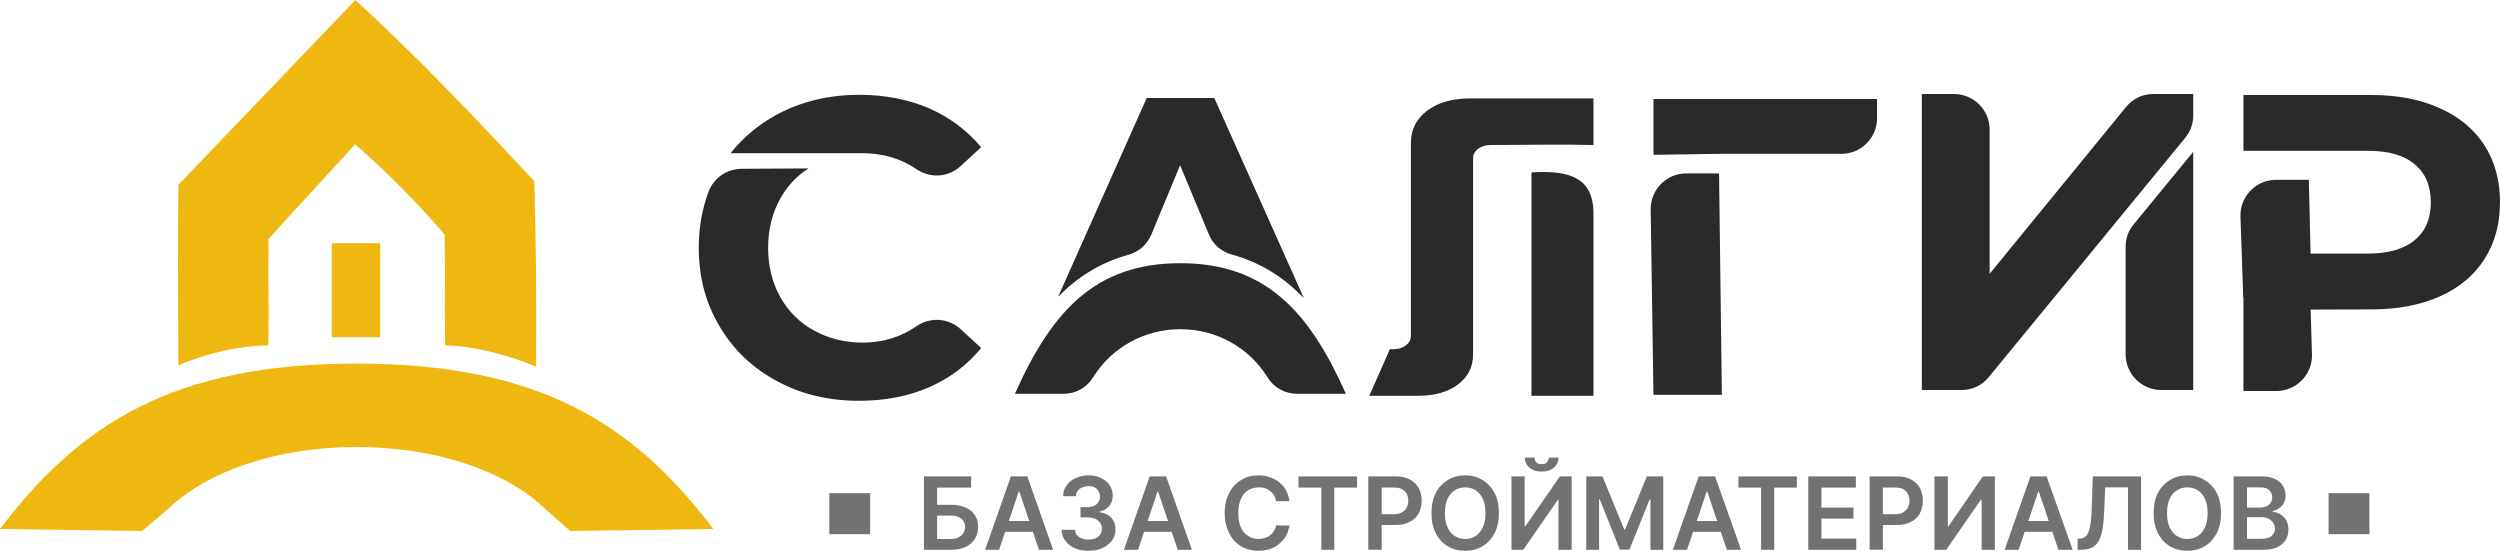
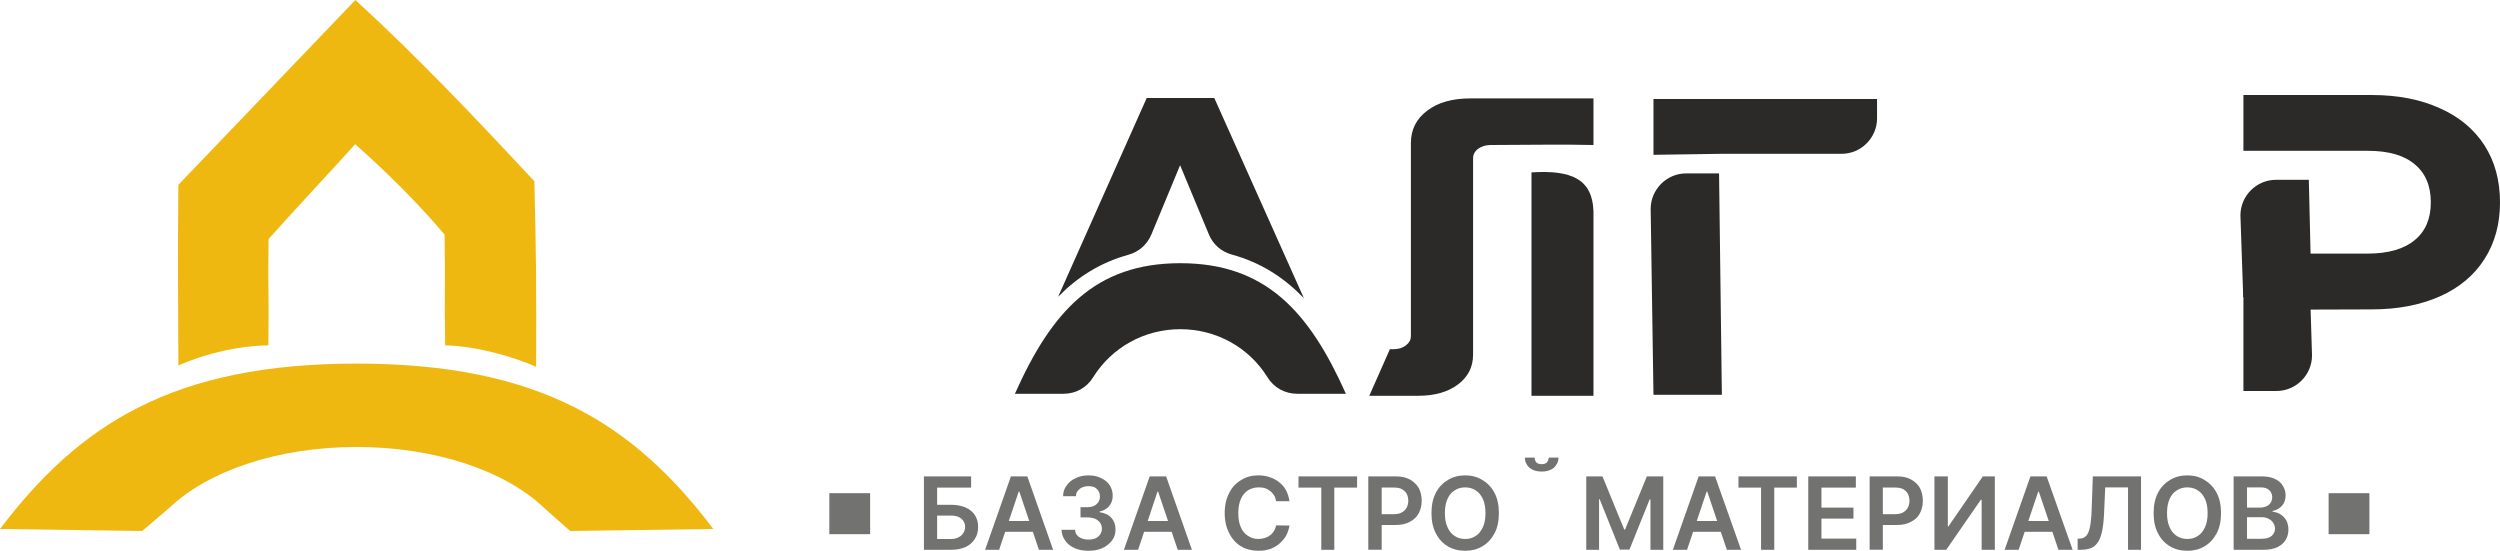
<svg xmlns="http://www.w3.org/2000/svg" xml:space="preserve" width="183.581mm" height="40.446mm" style="shape-rendering:geometricPrecision; text-rendering:geometricPrecision; image-rendering:optimizeQuality; fill-rule:evenodd; clip-rule:evenodd" viewBox="0 0 12501 2754">
  <defs>
    <style type="text/css">  .fil2 {fill:#2B2A29} .fil1 {fill:#EFB810} .fil3 {fill:#727271;fill-rule:nonzero} .fil0 {fill:#EFB810;fill-rule:nonzero}  </style>
  </defs>
  <g id="Слой_x0020_1">
    <path class="fil0" d="M1777 0c313,286 606,596 895,906 10,397 10,531 9,928 -115,-51 -305,-105 -455,-107 -5,-308 2,-246 -3,-554 -135,-160 -291,-314 -447,-452 -143,159 -291,315 -433,474 -4,301 3,231 -1,532 -150,2 -308,39 -450,100 -1,-391 -4,-512 0,-903l885 -924z" />
    <path class="fil1" d="M0 2645l711 10 136 -116c198,-188 548,-304 936,-304 389,0 739,116 937,304l131 116 716 -10c-397,-524 -867,-827 -1784,-827 -916,0 -1386,303 -1783,827z" />
-     <polygon class="fil0" points="1901,1686 1659,1686 1659,1216 1901,1216 " />
-     <path class="fil2" d="M10629 1235c0,-43 13,-80 40,-113l298 -363 0 1191 -160 0c-98,0 -178,-80 -178,-178l0 -537zm-1019 -765l0 1480 198 0c54,0 102,-22 137,-65l684 -833 298 -363c27,-33 40,-70 40,-113l0 -106 -199 0c-55,0 -102,23 -137,65l-682 834 0 -721c0,-98 -80,-178 -178,-178l-161 0z" />
-     <path class="fil2" d="M3653 766l661 0c101,0 191,27 269,80 70,47 160,41 221,-16l102 -94c-70,-84 -157,-149 -261,-195 -104,-44 -219,-67 -348,-67 -152,0 -289,33 -411,98 -92,50 -170,115 -233,194zm642 1238c-151,0 -287,-32 -409,-98 -122,-65 -218,-156 -287,-273 -70,-116 -105,-247 -105,-394 0,-101 17,-194 49,-281 27,-69 90,-113 165,-114l335 -2c-60,38 -107,89 -142,152 -40,72 -60,154 -60,245 0,92 20,173 60,245 40,72 96,128 168,168 72,40 154,61 245,61 101,0 191,-28 269,-82 70,-48 160,-41 222,16l101 93c-70,86 -158,152 -262,197 -104,45 -221,67 -349,67z" />
    <path class="fil2" d="M5075 1969l242 0c63,0 117,-30 150,-84 93,-148 255,-239 435,-239 180,0 343,91 435,239 33,54 88,84 151,84l242 0c-184,-413 -403,-653 -828,-653 -425,0 -643,240 -827,653zm826 -1143c-58,139 -104,250 -143,345 -22,52 -62,88 -116,103 -141,39 -255,112 -351,210l443 -994 338 0 448 1001c-98,-102 -214,-178 -360,-218 -54,-15 -95,-51 -116,-103 -39,-93 -84,-202 -143,-344z" />
    <path class="fil2" d="M8596 867l14 1107 -342 0 -14 -929c0,-98 80,-178 177,-178l165 0zm14 -98l-342 5 0 -279 1118 0 0 97c0,97 -80,177 -177,177l-599 0z" />
    <path class="fil2" d="M11218 1547l0 -102c0,-98 80,-177 178,-177l444 0 0 0c102,0 181,-23 234,-67 54,-44 81,-107 81,-189 0,-83 -27,-147 -81,-191 -53,-45 -132,-67 -234,-67l-279 0 -343 0 0 -279 641 0c131,0 244,22 341,66 97,43 171,105 223,185 52,81 78,176 78,286 0,108 -26,203 -78,284 -52,81 -126,143 -223,186 -97,43 -210,65 -341,65l-305 1 7 229c0,98 -80,178 -178,178l-165 0 0 -408z" />
    <path class="fil2" d="M6847 1979l103 -233 18 0c25,0 45,-6 62,-19 17,-13 25,-28 25,-47l0 -964c0,-68 27,-122 82,-163 54,-41 126,-61 215,-61l616 0 0 233c-147,-4 -362,0 -515,0 -24,0 -45,7 -62,19 -17,13 -25,29 -25,47l0 982c0,62 -25,111 -75,149 -50,38 -117,57 -199,57l-245 0zm1121 -922l0 922 -310 0 0 -1117c199,-13 305,33 310,195z" />
    <path class="fil2" d="M11545 899l14 587 -342 0 -14 -409c0,-98 80,-178 178,-178l164 0z" />
-     <path class="fil3" d="M4620 2749m0 0l0 -367 236 0 0 56 -170 0 0 86 71 0c27,0 52,5 72,14 20,9 36,22 46,38 11,17 16,36 16,59 0,22 -5,42 -16,59 -10,17 -26,31 -46,41 -20,9 -45,14 -72,14l-137 0zm66 -54l71 0c14,0 27,-3 37,-9 11,-5 18,-13 24,-22 5,-9 8,-19 8,-30 0,-15 -6,-29 -18,-40 -12,-10 -29,-16 -51,-16l-71 0 0 117zm240 54m70 0l-70 0 129 -367 82 0 129 367 -71 0 -98 -291 -3 0 -98 291zm3 -144l193 0 0 54 -193 0 0 -54zm309 144m135 5c-26,0 -49,-4 -69,-13 -20,-9 -36,-21 -47,-37 -12,-16 -18,-34 -19,-55l68 0c0,10 3,19 9,26 6,8 14,13 24,17 10,4 21,6 33,6 13,0 25,-2 36,-6 10,-5 17,-11 23,-19 6,-9 9,-19 9,-29 0,-11 -3,-21 -9,-30 -6,-8 -14,-15 -25,-20 -11,-4 -25,-7 -40,-7l-33 0 0 -51 33 0c13,0 24,-2 34,-6 9,-5 17,-11 22,-19 6,-9 8,-18 8,-28 0,-11 -2,-20 -7,-27 -4,-8 -11,-14 -19,-19 -9,-4 -19,-6 -31,-6 -11,0 -21,2 -31,6 -10,4 -17,10 -23,18 -6,7 -9,16 -9,26l-64 0c0,-20 6,-39 18,-54 11,-16 26,-28 45,-36 19,-10 41,-14 65,-14 24,0 46,5 63,14 19,9 33,21 43,37 9,15 14,32 14,51 0,20 -6,38 -18,52 -12,14 -28,23 -48,27l0 3c26,4 46,13 60,29 13,15 20,34 20,57 0,21 -5,39 -17,55 -12,16 -28,29 -49,39 -20,9 -43,13 -69,13zm177 -5m71 0l-71 0 129 -367 82 0 129 367 -71 0 -98 -291 -3 0 -97 291zm2 -144l193 0 0 54 -193 0 0 -54zm431 144m324 -243l-67 0c-2,-11 -5,-21 -10,-29 -6,-9 -12,-16 -20,-22 -8,-6 -16,-11 -26,-14 -9,-3 -20,-4 -31,-4 -20,0 -38,5 -54,15 -15,10 -27,24 -35,43 -9,20 -13,43 -13,71 0,28 4,52 13,71 8,19 20,33 36,43 15,10 33,15 52,15 11,0 22,-2 31,-5 10,-3 19,-7 26,-13 8,-5 15,-13 20,-21 5,-8 9,-18 11,-29l67 1c-3,17 -8,33 -16,49 -8,15 -20,28 -33,40 -13,12 -29,21 -47,28 -18,6 -37,9 -60,9 -31,0 -61,-7 -86,-22 -25,-15 -45,-37 -59,-65 -15,-28 -23,-62 -23,-101 0,-40 8,-74 23,-102 14,-28 34,-49 60,-64 25,-16 54,-23 85,-23 21,0 40,3 57,9 18,6 34,14 47,25 14,11 26,24 35,41 8,16 14,34 17,54zm45 243m0 -311l0 -56 293 0 0 56 -114 0 0 311 -65 0 0 -311 -114 0zm349 311m0 0l0 -367 138 0c28,0 51,5 71,16 19,11 33,25 44,43 9,19 14,39 14,63 0,23 -5,44 -15,63 -10,18 -24,32 -44,42 -19,11 -43,16 -71,16l-91 0 0 -54 82 0c17,0 30,-3 40,-9 11,-6 19,-14 24,-24 5,-10 8,-21 8,-34 0,-13 -3,-25 -8,-35 -5,-9 -13,-17 -24,-23 -10,-6 -24,-8 -41,-8l-60 0 0 311 -67 0zm316 0m337 -183c0,39 -7,73 -22,101 -15,28 -35,50 -61,65 -25,15 -54,22 -85,22 -33,0 -61,-7 -87,-22 -25,-15 -46,-37 -60,-65 -15,-28 -22,-62 -22,-101 0,-40 7,-74 22,-102 14,-28 35,-49 60,-64 26,-16 54,-23 87,-23 31,0 60,7 85,23 26,15 46,36 61,64 15,28 22,62 22,102zm-67 0c0,-28 -4,-51 -13,-71 -9,-19 -20,-33 -36,-43 -15,-10 -33,-15 -52,-15 -21,0 -38,5 -53,15 -16,10 -28,24 -36,43 -9,20 -13,43 -13,71 0,27 4,51 13,70 8,19 20,34 36,44 15,10 32,15 53,15 19,0 37,-5 52,-15 16,-10 27,-25 36,-44 9,-19 13,-43 13,-70zm130 183m0 -367l66 0 0 250 3 0 173 -250 59 0 0 367 -66 0 0 -250 -3 0 -173 250 -59 0 0 -367zm186 -94l49 0c0,20 -8,37 -23,51 -15,12 -35,19 -61,19 -26,0 -46,-7 -61,-19 -15,-14 -23,-31 -23,-51l49 0c0,8 2,16 7,23 6,6 15,10 28,10 13,0 22,-4 27,-10 5,-7 8,-15 8,-23zm188 461m0 -367l81 0 109 266 4 0 109 -266 82 0 0 367 -64 0 0 -252 -4 0 -101 251 -48 0 -101 -252 -3 0 0 253 -64 0 0 -367zm433 367m71 0l-71 0 129 -367 82 0 130 367 -71 0 -98 -291 -3 0 -98 291zm2 -144l194 0 0 54 -194 0 0 -54z" />
+     <path class="fil3" d="M4620 2749m0 0l0 -367 236 0 0 56 -170 0 0 86 71 0c27,0 52,5 72,14 20,9 36,22 46,38 11,17 16,36 16,59 0,22 -5,42 -16,59 -10,17 -26,31 -46,41 -20,9 -45,14 -72,14l-137 0zm66 -54l71 0c14,0 27,-3 37,-9 11,-5 18,-13 24,-22 5,-9 8,-19 8,-30 0,-15 -6,-29 -18,-40 -12,-10 -29,-16 -51,-16l-71 0 0 117zm240 54m70 0l-70 0 129 -367 82 0 129 367 -71 0 -98 -291 -3 0 -98 291zm3 -144l193 0 0 54 -193 0 0 -54zm309 144m135 5c-26,0 -49,-4 -69,-13 -20,-9 -36,-21 -47,-37 -12,-16 -18,-34 -19,-55l68 0c0,10 3,19 9,26 6,8 14,13 24,17 10,4 21,6 33,6 13,0 25,-2 36,-6 10,-5 17,-11 23,-19 6,-9 9,-19 9,-29 0,-11 -3,-21 -9,-30 -6,-8 -14,-15 -25,-20 -11,-4 -25,-7 -40,-7l-33 0 0 -51 33 0c13,0 24,-2 34,-6 9,-5 17,-11 22,-19 6,-9 8,-18 8,-28 0,-11 -2,-20 -7,-27 -4,-8 -11,-14 -19,-19 -9,-4 -19,-6 -31,-6 -11,0 -21,2 -31,6 -10,4 -17,10 -23,18 -6,7 -9,16 -9,26l-64 0c0,-20 6,-39 18,-54 11,-16 26,-28 45,-36 19,-10 41,-14 65,-14 24,0 46,5 63,14 19,9 33,21 43,37 9,15 14,32 14,51 0,20 -6,38 -18,52 -12,14 -28,23 -48,27l0 3c26,4 46,13 60,29 13,15 20,34 20,57 0,21 -5,39 -17,55 -12,16 -28,29 -49,39 -20,9 -43,13 -69,13zm177 -5m71 0l-71 0 129 -367 82 0 129 367 -71 0 -98 -291 -3 0 -97 291zm2 -144l193 0 0 54 -193 0 0 -54zm431 144m324 -243l-67 0c-2,-11 -5,-21 -10,-29 -6,-9 -12,-16 -20,-22 -8,-6 -16,-11 -26,-14 -9,-3 -20,-4 -31,-4 -20,0 -38,5 -54,15 -15,10 -27,24 -35,43 -9,20 -13,43 -13,71 0,28 4,52 13,71 8,19 20,33 36,43 15,10 33,15 52,15 11,0 22,-2 31,-5 10,-3 19,-7 26,-13 8,-5 15,-13 20,-21 5,-8 9,-18 11,-29l67 1c-3,17 -8,33 -16,49 -8,15 -20,28 -33,40 -13,12 -29,21 -47,28 -18,6 -37,9 -60,9 -31,0 -61,-7 -86,-22 -25,-15 -45,-37 -59,-65 -15,-28 -23,-62 -23,-101 0,-40 8,-74 23,-102 14,-28 34,-49 60,-64 25,-16 54,-23 85,-23 21,0 40,3 57,9 18,6 34,14 47,25 14,11 26,24 35,41 8,16 14,34 17,54zm45 243m0 -311l0 -56 293 0 0 56 -114 0 0 311 -65 0 0 -311 -114 0zm349 311m0 0l0 -367 138 0c28,0 51,5 71,16 19,11 33,25 44,43 9,19 14,39 14,63 0,23 -5,44 -15,63 -10,18 -24,32 -44,42 -19,11 -43,16 -71,16l-91 0 0 -54 82 0c17,0 30,-3 40,-9 11,-6 19,-14 24,-24 5,-10 8,-21 8,-34 0,-13 -3,-25 -8,-35 -5,-9 -13,-17 -24,-23 -10,-6 -24,-8 -41,-8l-60 0 0 311 -67 0zm316 0m337 -183c0,39 -7,73 -22,101 -15,28 -35,50 -61,65 -25,15 -54,22 -85,22 -33,0 -61,-7 -87,-22 -25,-15 -46,-37 -60,-65 -15,-28 -22,-62 -22,-101 0,-40 7,-74 22,-102 14,-28 35,-49 60,-64 26,-16 54,-23 87,-23 31,0 60,7 85,23 26,15 46,36 61,64 15,28 22,62 22,102zm-67 0c0,-28 -4,-51 -13,-71 -9,-19 -20,-33 -36,-43 -15,-10 -33,-15 -52,-15 -21,0 -38,5 -53,15 -16,10 -28,24 -36,43 -9,20 -13,43 -13,71 0,27 4,51 13,70 8,19 20,34 36,44 15,10 32,15 53,15 19,0 37,-5 52,-15 16,-10 27,-25 36,-44 9,-19 13,-43 13,-70zm130 183m0 -367zm186 -94l49 0c0,20 -8,37 -23,51 -15,12 -35,19 -61,19 -26,0 -46,-7 -61,-19 -15,-14 -23,-31 -23,-51l49 0c0,8 2,16 7,23 6,6 15,10 28,10 13,0 22,-4 27,-10 5,-7 8,-15 8,-23zm188 461m0 -367l81 0 109 266 4 0 109 -266 82 0 0 367 -64 0 0 -252 -4 0 -101 251 -48 0 -101 -252 -3 0 0 253 -64 0 0 -367zm433 367m71 0l-71 0 129 -367 82 0 130 367 -71 0 -98 -291 -3 0 -98 291zm2 -144l194 0 0 54 -194 0 0 -54z" />
    <path class="fil3" d="M8693 2749m0 -311l0 -56 292 0 0 56 -113 0 0 311 -66 0 0 -311 -113 0zm349 311m0 0l0 -367 238 0 0 56 -172 0 0 100 160 0 0 55 -160 0 0 100 174 0 0 56 -240 0zm307 0m0 0l0 -367 137 0c28,0 52,5 71,16 19,11 34,25 44,43 9,19 14,39 14,63 0,23 -5,44 -15,63 -9,18 -24,32 -44,42 -19,11 -43,16 -71,16l-91 0 0 -54 82 0c17,0 30,-3 41,-9 10,-6 18,-14 23,-24 5,-10 8,-21 8,-34 0,-13 -3,-25 -8,-35 -5,-9 -13,-17 -23,-23 -11,-6 -25,-8 -41,-8l-61 0 0 311 -66 0zm324 0m0 -367l67 0 0 250 3 0 172 -250 60 0 0 367 -66 0 0 -250 -4 0 -173 250 -59 0 0 -367zm351 367m70 0l-70 0 129 -367 81 0 130 367 -71 0 -98 -291 -3 0 -98 291zm3 -144l193 0 0 54 -193 0 0 -54zm292 144m0 0l0 -55 10 -1c14,0 25,-5 34,-15 8,-9 14,-24 18,-45 4,-21 7,-48 8,-83l6 -168 241 0 0 367 -65 0 0 -312 -114 0 -6 134c-2,40 -6,73 -13,99 -7,27 -18,46 -34,60 -17,13 -39,19 -68,19l-17 0zm380 0m337 -183c0,39 -7,73 -22,101 -15,28 -35,50 -61,65 -25,15 -54,22 -85,22 -33,0 -61,-7 -87,-22 -25,-15 -46,-37 -60,-65 -15,-28 -22,-62 -22,-101 0,-40 7,-74 22,-102 14,-28 35,-49 60,-64 26,-16 54,-23 87,-23 31,0 60,7 85,23 26,15 46,36 61,64 15,28 22,62 22,102zm-67 0c0,-28 -4,-51 -13,-71 -9,-19 -20,-33 -36,-43 -15,-10 -33,-15 -52,-15 -21,0 -38,5 -53,15 -16,10 -28,24 -36,43 -9,20 -13,43 -13,71 0,27 4,51 13,70 8,19 20,34 36,44 15,10 32,15 53,15 19,0 37,-5 52,-15 16,-10 27,-25 36,-44 9,-19 13,-43 13,-70zm130 183m0 0l0 -367 140 0c27,0 49,4 67,13 17,8 31,19 39,34 9,14 14,30 14,48 0,15 -4,28 -9,39 -6,10 -14,19 -23,25 -10,7 -20,11 -33,14l0 4c14,1 26,5 38,12 12,7 22,17 30,30 7,13 11,30 11,48 0,19 -5,36 -14,51 -9,15 -23,27 -41,36 -19,9 -42,13 -70,13l-149 0zm67 -55l71 0c24,0 42,-5 52,-14 11,-10 17,-22 17,-36 0,-11 -3,-21 -9,-30 -5,-8 -13,-15 -23,-20 -10,-5 -21,-8 -35,-8l-73 0 0 108zm0 -156l65 0c12,0 22,-2 31,-6 10,-4 17,-10 22,-18 5,-8 8,-17 8,-28 0,-14 -5,-26 -15,-35 -10,-10 -24,-14 -44,-14l-67 0 0 101z" />
    <polygon class="fil3" points="11848,2671 11644,2671 11644,2466 11848,2466 " />
    <polygon class="fil3" points="4351,2671 4147,2671 4147,2466 4351,2466 " />
  </g>
</svg>